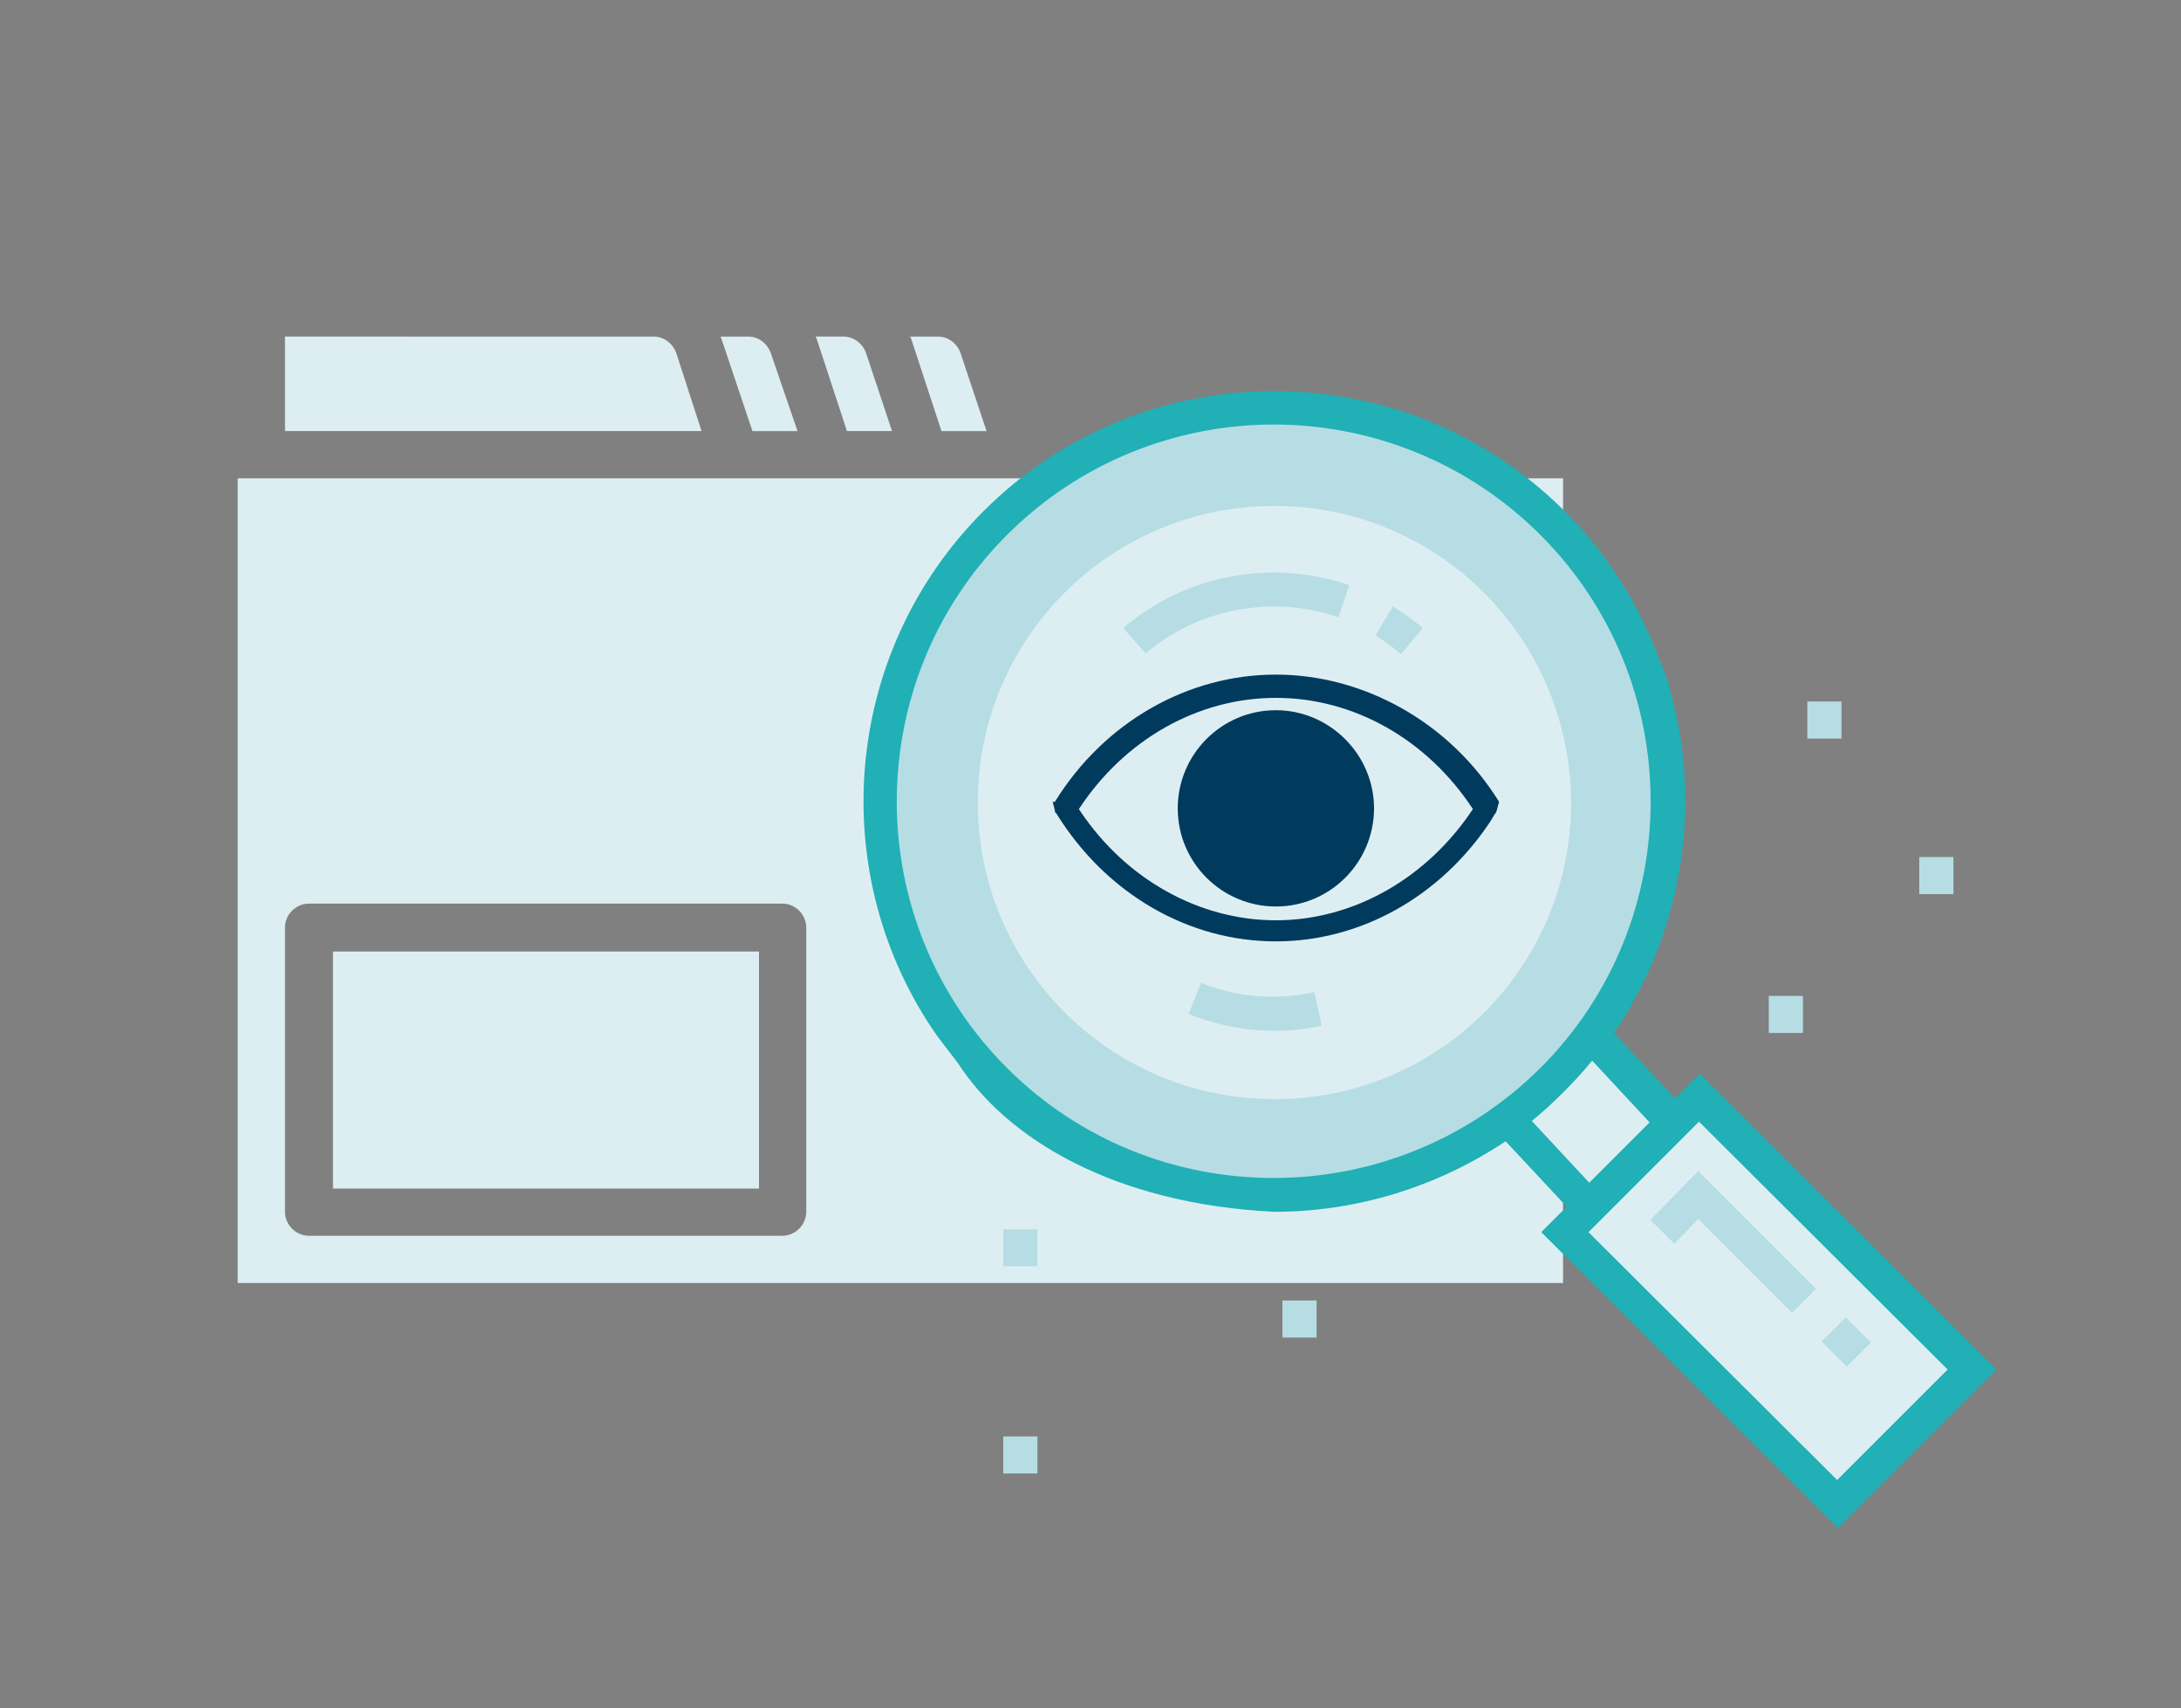
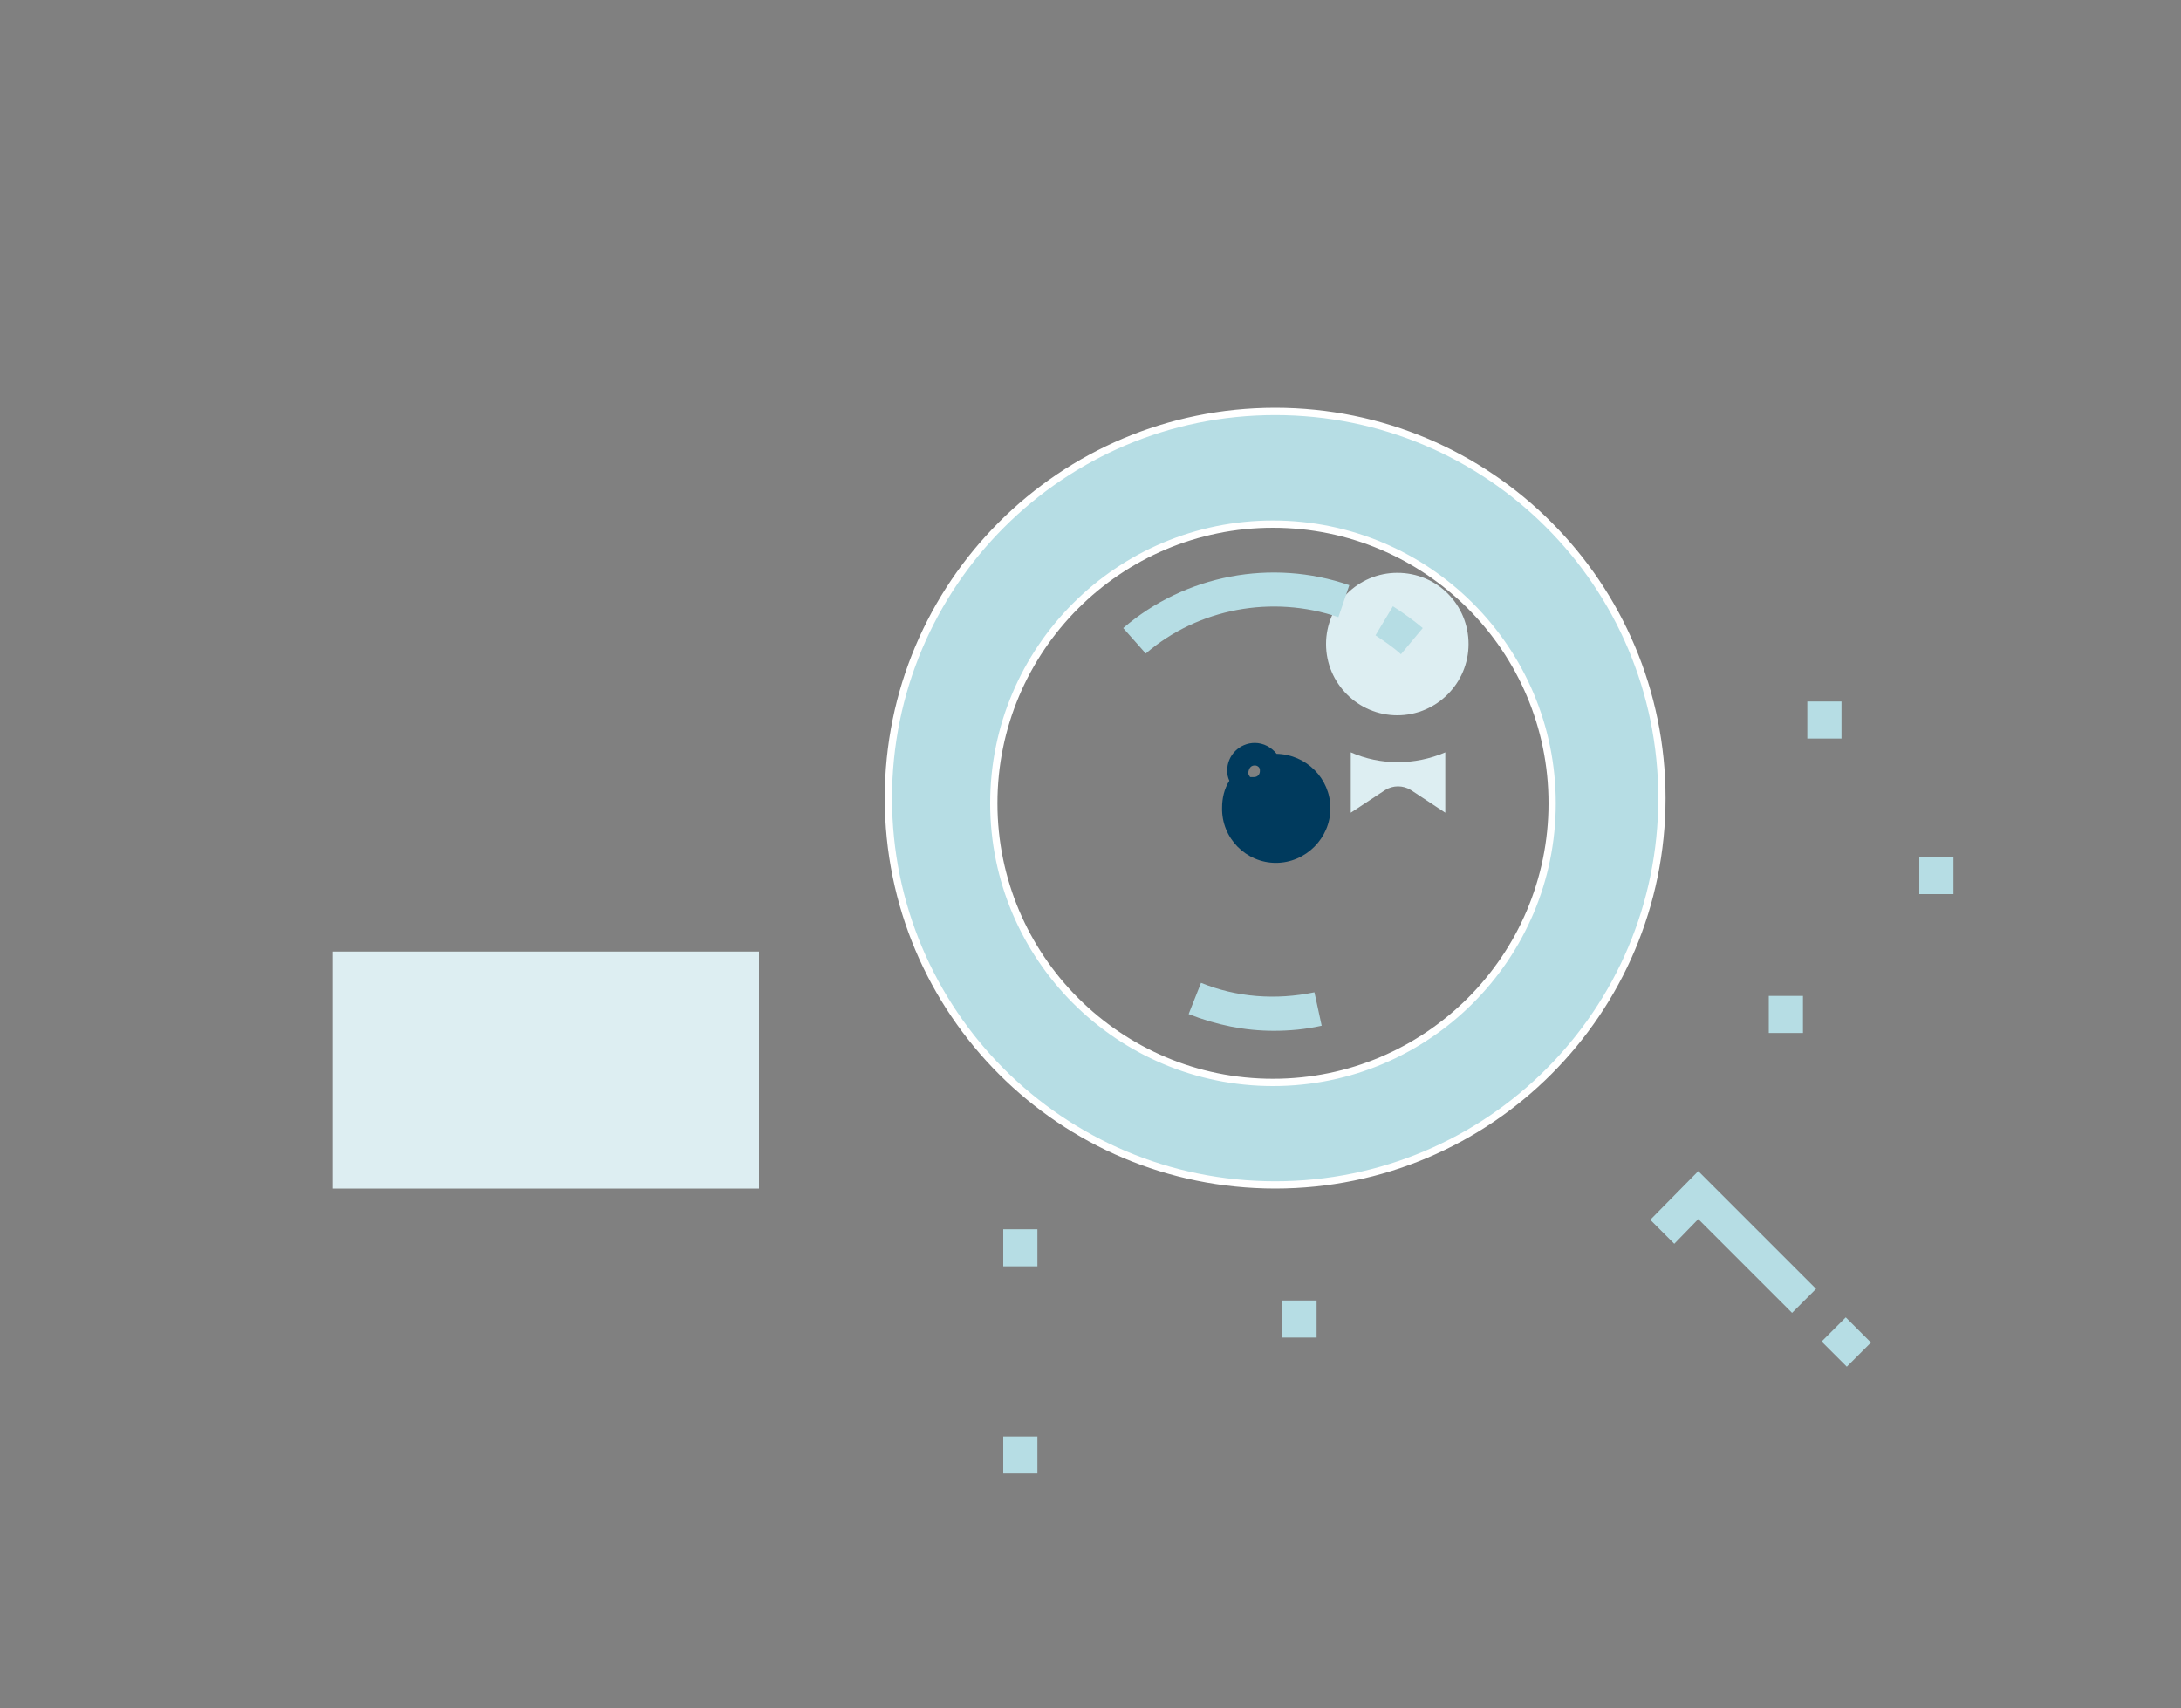
<svg xmlns="http://www.w3.org/2000/svg" version="1.1" id="Calque_1" x="0" y="0" viewBox="0 0 300 235" xml:space="preserve">
  <rect x="0" y="0" width="300" height="235" fill="#808080" stroke="none" />
  <style>.st0{fill:#ddeef2}.st2{fill:#003a5d}.st3{fill:#b6dde4}</style>
  <path class="st0" d="M202 88.6c0 5.4-4.4 9.8-9.8 9.8s-9.8-4.4-9.8-9.8 4.4-9.8 9.8-9.8c5.5 0 9.8 4.4 9.8 9.8zM45.8 130.9h58.6v32.6H45.8zm140-27.4v8.3l4.7-3.1c1.1-.7 2.5-.7 3.6 0l4.7 3.1v-8.3c-4.2 1.8-8.9 1.8-13 0z" />
-   <path class="st0" d="M32.7 65.8v110.7H215V65.8H32.7zm78.2 100.9c0 1.8-1.5 3.3-3.3 3.3H42.5c-1.8 0-3.3-1.5-3.3-3.3v-39.1c0-1.8 1.5-3.3 3.3-3.3h65.1c1.8 0 3.3 1.5 3.3 3.3v39.1zm5.6-107.4h6.2l-3.6-10.8c-.5-1.3-1.7-2.2-3.1-2.2h-3.8c0 .1 0 .1.1.2l4.2 12.8zM93 48.5c-.5-1.3-1.7-2.2-3.1-2.2H39.2v13h57.3L93 48.5zm10.5 10.8h6.2L106 48.5c-.5-1.3-1.7-2.2-3.1-2.2h-3.8l.1.2 4.3 12.8zm26 0h6.2l-3.6-10.8c-.5-1.3-1.7-2.2-3.1-2.2h-3.8c0 .1 0 .1.1.2l4.2 12.8z" />
  <path d="M175.4 56.6c-29.4 0-53.2 23.8-53.2 53.2S146 163 175.4 163s53.2-23.8 53.2-53.2-23.8-53.2-53.2-53.2zm-.3 92.3c-21.2 0-38.4-17.2-38.4-38.4s17.2-38.4 38.4-38.4 38.4 17.2 38.4 38.4-17.2 38.4-38.4 38.4z" fill="#b6dde4" stroke="#fff" stroke-miterlimit="10" />
-   <path class="st0" d="M206.4 154.3l12.1 10.7-2.5 4.1 34.8 37.3 20.2-18.3-37-36.4-3.1 2.9-12.1-11.2z" />
-   <path class="st2" d="M175.5 97.7c-7.5 0-13.5 6.1-13.5 13.5 0 7.5 6.1 13.5 13.5 13.5 7.5 0 13.5-6.1 13.5-13.5s-6.1-13.5-13.5-13.5z" />
+   <path class="st0" d="M206.4 154.3z" />
  <path class="st2" d="M175.5 118.7c4.1 0 7.5-3.4 7.5-7.5s-3.3-7.4-7.4-7.5c-.7-.9-1.8-1.5-3-1.5-2.1 0-3.8 1.7-3.8 3.8 0 .5.1 1 .3 1.4-.7 1.1-1 2.4-1 3.7-.1 4.2 3.3 7.6 7.4 7.6zm-2.9-13.4c.4 0 .7.3.7.6v.2c0 .4-.3.8-.8.8h-.5s-.1 0-.1-.1c-.1-.1-.2-.3-.2-.5.1-.7.4-1 .9-1z" />
-   <path class="st2" d="M206.2 110.3c-6.8-11-18.7-17.5-30.7-17.5-12.1 0-23.6 6.5-30.4 17.5h-.3l.3 1.2c0 .1 0 .3.2.4 6.8 11 18.1 17.6 30.2 17.6 11.6 0 22.6-6.1 29.5-16.5l.3-.5c.1-.2.2-.3.3-.5l.1-.1c.1-.2.2-.4.2-.5l.3-1.1zm-30.7 16.3c-10.5 0-20.6-5.6-26.9-15-.1-.1-.1-.2-.2-.3 6.3-9.6 16.4-15.3 27.1-15.3 10.7 0 20.8 5.7 27.1 15.3-6.3 9.5-16.4 15.3-27.1 15.3z" />
  <path class="st3" d="M184.1 84.9l1.5-4.4c-10.7-3.7-22.6-1.4-31.1 5.9l3.1 3.5c7.2-6.2 17.4-8.1 26.5-5zm11.6 1.5c-1.3-1.1-2.7-2.1-4.1-3l-2.4 4c1.2.8 2.4 1.6 3.5 2.6l3-3.6zm-30.5 48.8l-1.7 4.3c3.8 1.5 7.7 2.3 11.7 2.3 2.2 0 4.4-.2 6.6-.7l-1-4.6c-5.3 1.1-10.7.7-15.6-1.3zm61.8 32.6l3.3 3.3 3.3-3.4 12.9 12.9 3.3-3.3-16.2-16.2z" />
  <path transform="rotate(-45.001 253.913 184.62)" class="st3" d="M251.6 182.2h4.7v4.9h-4.7z" />
  <path class="st3" d="M138 169.1h4.7v5.1H138zm0 28.5h4.7v5.1H138zm38.4-18.7h4.7v5.1h-4.7zm66.9-41.9h4.7v5.1h-4.7zm5.3-40.5h4.7v5.1h-4.7zm15.4 21.4h4.7v5.1H264z" />
-   <path class="st0" d="M175.3 69.6c-22.5 0-40.8 18.2-40.8 40.8 0 22.5 18.2 40.8 40.8 40.8s40.8-18.2 40.8-40.8c-.1-22.6-18.3-40.8-40.8-40.8zm0 76.8c-19.9 0-36-16.1-36-36s16.1-36 36-36 36 16.1 36 36-16.2 36-36 36z" />
-   <path d="M227.3 88.3c-2.8-6.6-6.8-12.7-12.1-18-22-22-57.9-22-79.9 0-19.6 19.6-21.8 50.2-6.4 72.2l2.9 3.8c6.6 10.2 21.2 19.3 43.5 20.4 11.1 0 22.2-3.3 31.8-9.7l8.4 9-3.5 3.5 40.8 40.7 21.8-21.8-40.8-40.7-3.4 3.4-8.4-9c9.9-14.5 12.3-32.7 7.2-49l-1.9-4.8zm-88.8 58.6c-20.2-20.2-20.2-53.1 0-73.3 10.1-10.1 23.4-15.2 36.7-15.2s26.6 5.1 36.7 15.2c20.2 20.2 20.2 53.1 0 73.3-20.3 20.2-53.2 20.2-73.4 0zm72.2 7.3c1.5-1.2 3-2.6 4.4-4s2.7-2.8 3.9-4.3l7.9 8.5-8.3 8.3-7.9-8.5zm42 49.4l-34.2-34.1 15.2-15.2 34.2 34.1-15.2 15.2z" fill="#20b0b6" />
</svg>